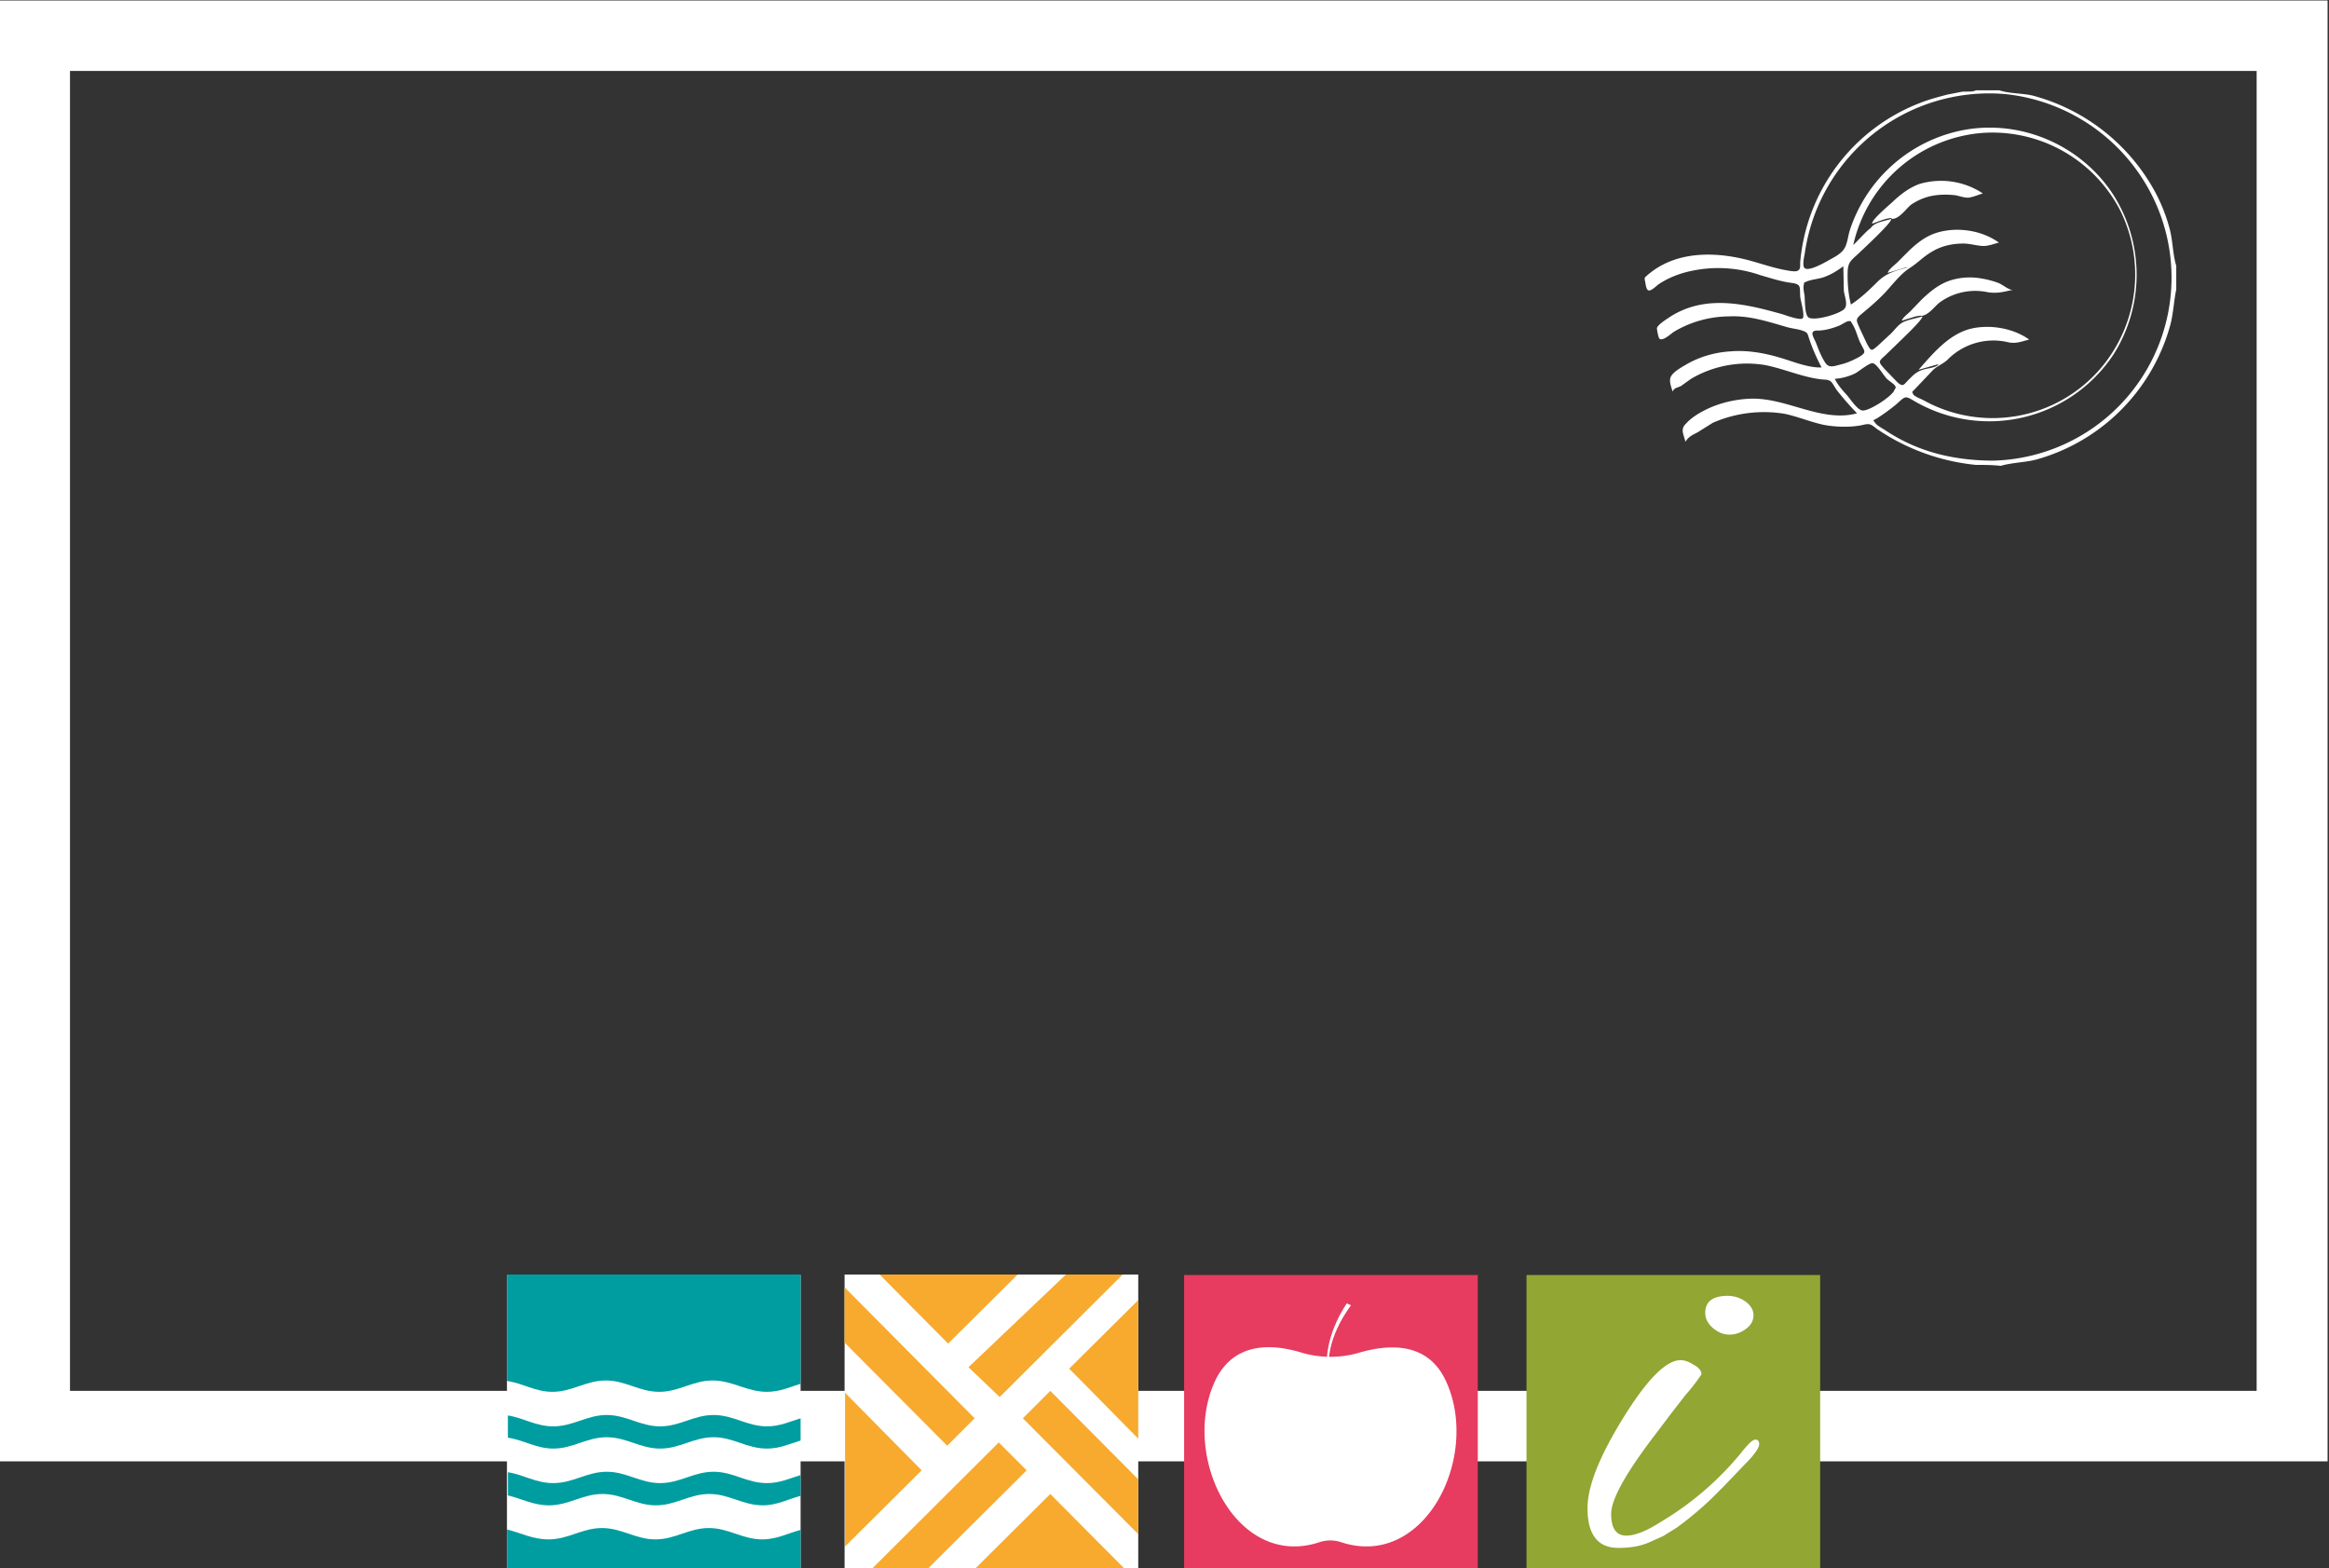
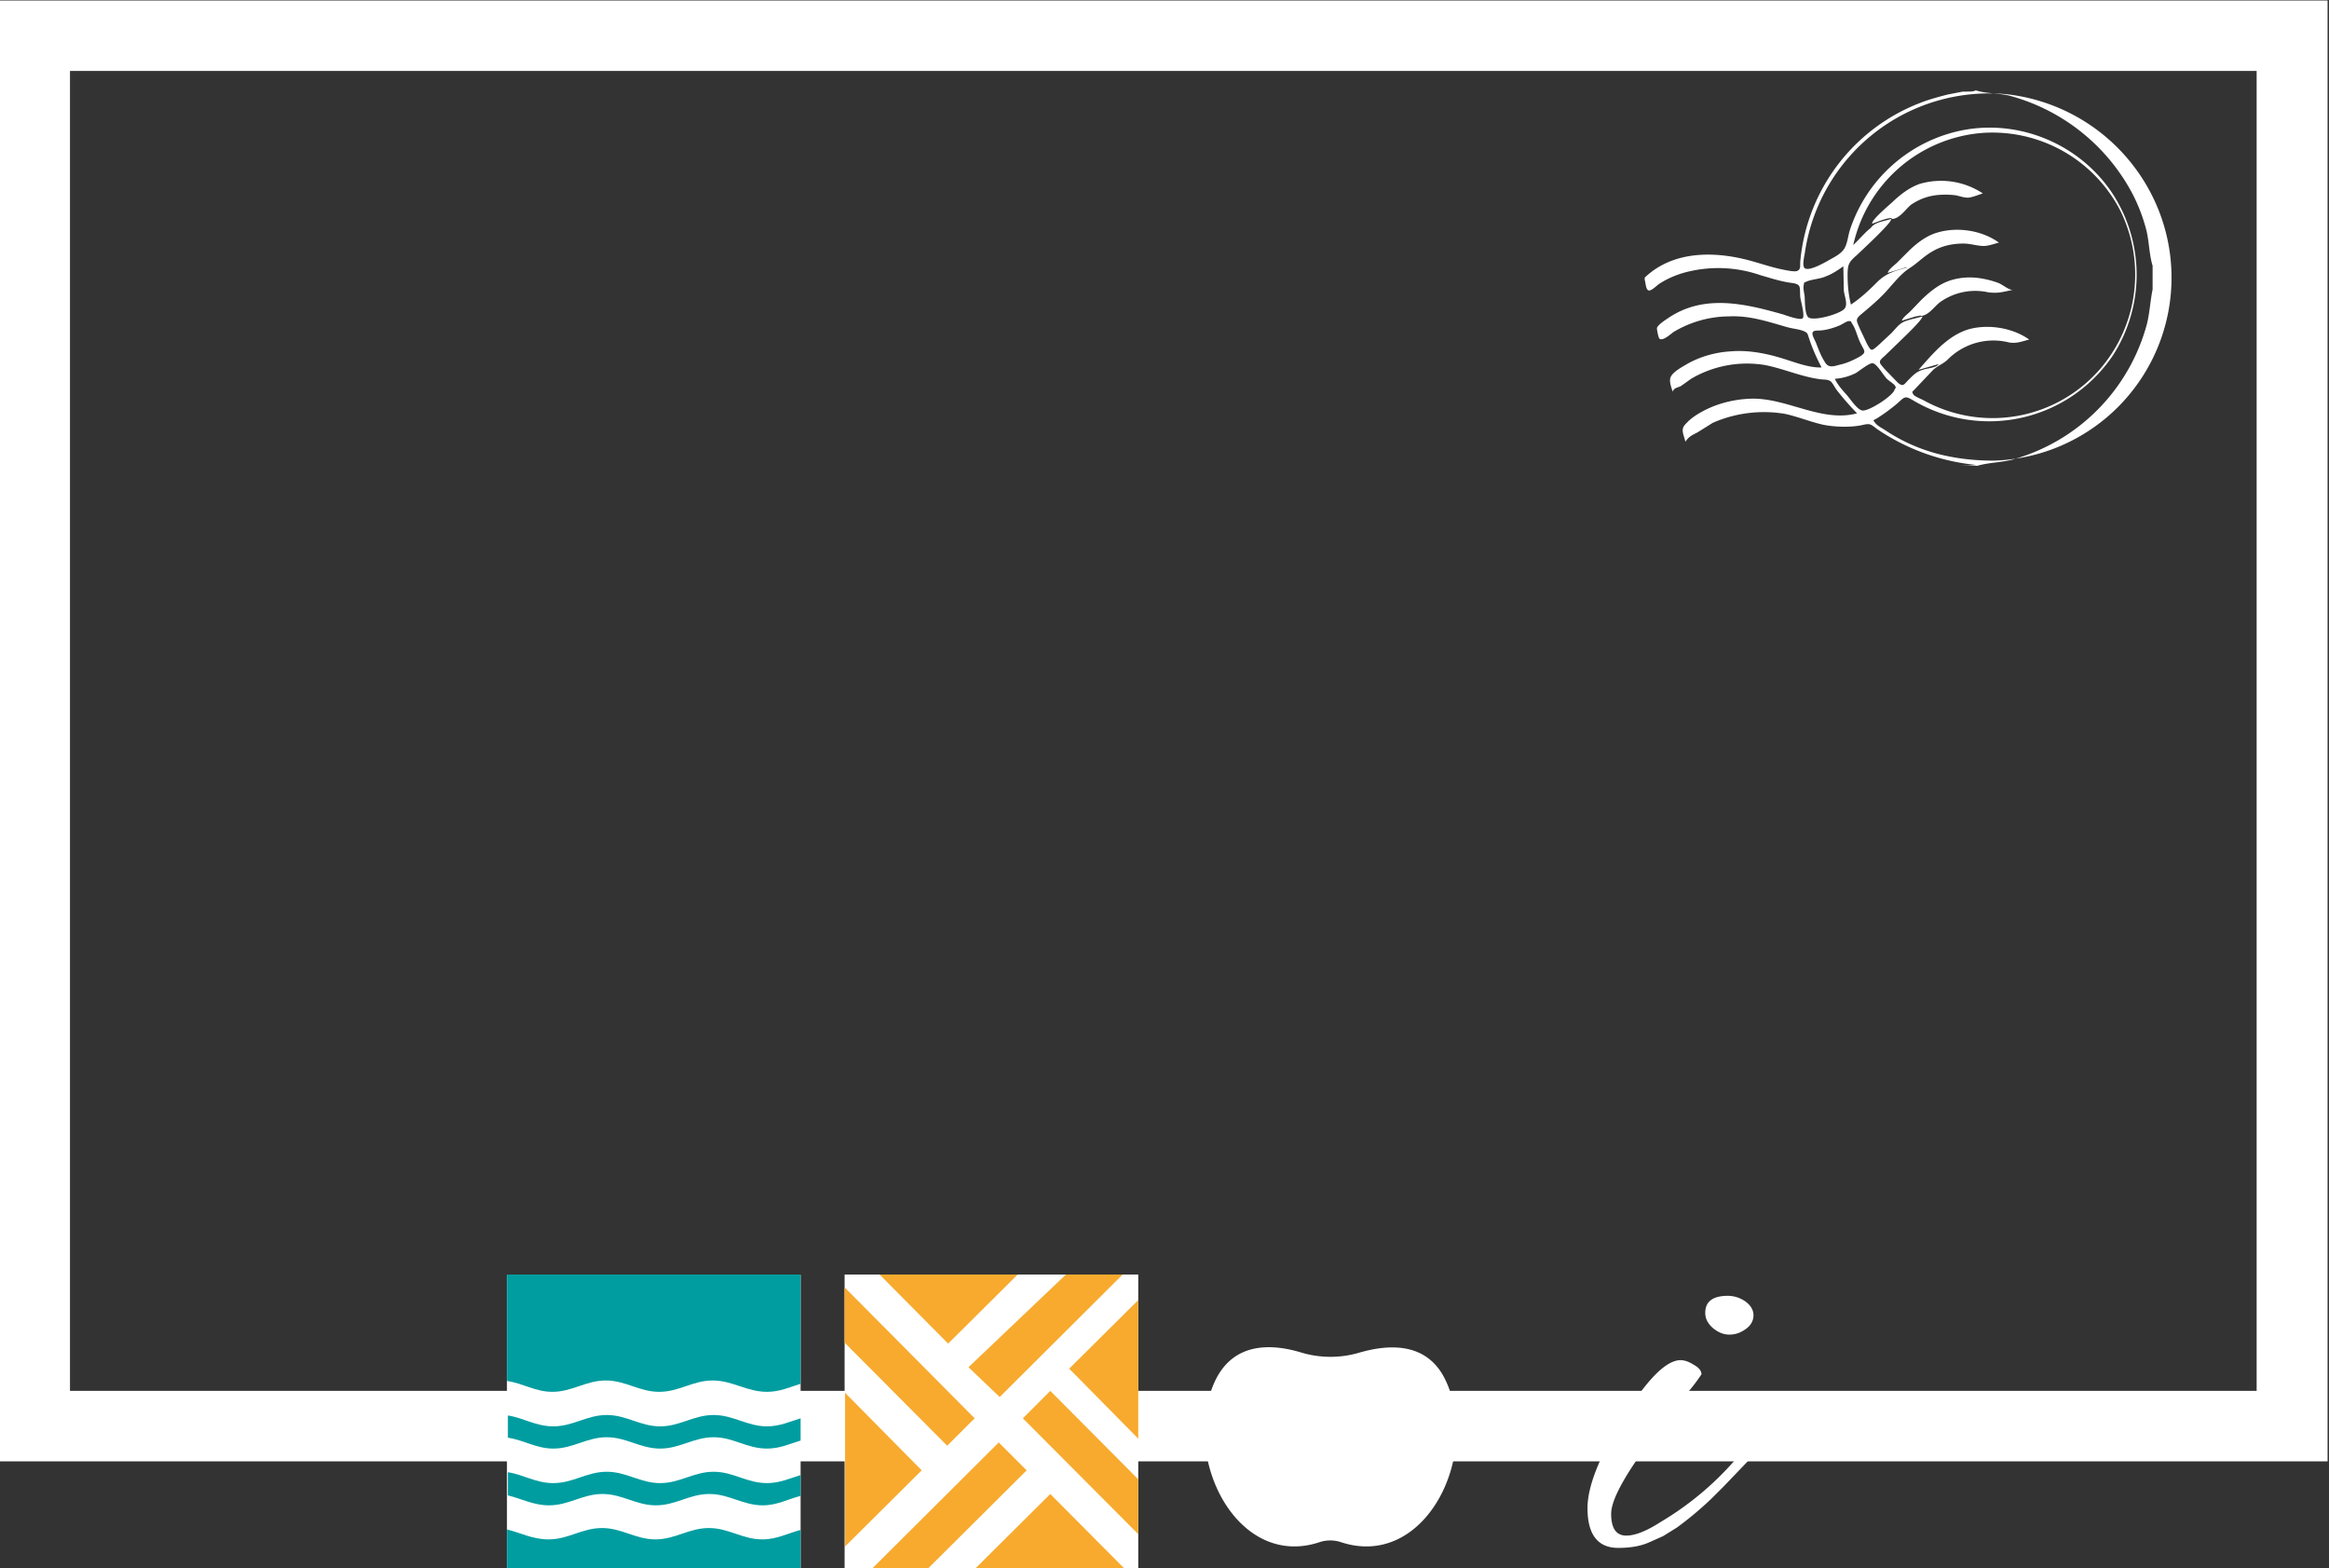
<svg xmlns="http://www.w3.org/2000/svg" id="Calque_1" viewBox="0 0 492.5 331.6">
  <rect x="0" y="0" width="492.5" height="331.6" fill="#333333" stroke="none" />
  <style>.st0{fill:#fff}.st4{fill:#f7aa2e}</style>
  <path d="M492.1 309H0V.1h492.2V309zM14.8 294.1h462.4V15H14.8v279.1z" class="st0" />
-   <path fill="#91a633" d="M322.8 269.6v62h62.1v-62z" />
-   <path fill="#e73b60" d="M250.4 269.6v62h62.1v-62z" />
-   <path d="M284.8 275.6l.9.4s-5.1 6.4-4.7 13l-.4-.1c-.4-6.9 4.2-13.3 4.2-13.3" class="st0" />
  <path d="M305.8 292.1c-3.9-8.6-12.4-7.8-18.3-6.1-4 1.2-8.3 1.2-12.3 0-5.9-1.8-14.3-2.5-18.3 6.1-7.3 15.9 4.6 39.8 22.1 34 1.5-.5 3.1-.5 4.6 0 17.7 5.8 29.5-18.1 22.2-34m59.6-18.1c-3.2 0-4.8 1.2-4.8 3.6 0 1.2.5 2.2 1.6 3.2 1.1.9 2.2 1.4 3.5 1.4s2.4-.4 3.5-1.2c1.1-.8 1.6-1.8 1.6-2.9s-.6-2.1-1.7-2.9a6.5 6.5 0 0 0-3.7-1.2zm-16.6 52.1l2.9-1.3 2.9-1.8a71.5 71.5 0 0 0 7.5-6.3l2.4-2.4 4.6-4.8c2-2 2.9-3.4 2.9-4.1s-.3-1-.8-1c-.6 0-1.6 1-3.1 2.9a64.6 64.6 0 0 1-16.9 14.5c-3.1 2-5.5 2.9-7.3 2.9-2.1 0-3.2-1.5-3.2-4.6s3.2-8.8 9.5-17l3.4-4.5 2.8-3.6a39.8 39.8 0 0 0 3.4-4.4c0-.7-.5-1.4-1.6-2-1.1-.7-2-1-2.9-1-3.1.1-7.1 4.2-12.1 12.3-5 8.1-7.5 14.4-7.5 19 0 5.6 2.2 8.4 6.5 8.4 2.7 0 4.8-.4 6.6-1.2zm-241.6-56.5h62.1v62.1h-62.1z" class="st0" />
  <path fill="#009da0" d="M107.2 323.4v8.2h62.1v-8.1c-2.7.7-5 2-8.1 2-4.2 0-7.1-2.4-11.3-2.4s-7.1 2.4-11.3 2.4-7.1-2.4-11.3-2.4-7.1 2.4-11.3 2.4c-3.4 0-5.9-1.4-8.8-2.1m55-29.1c2.7 0 4.8-1 7.1-1.7v-23.1h-62.1V292c3.4.5 6 2.3 9.6 2.3 4.2 0 7.1-2.4 11.3-2.4s7.1 2.4 11.3 2.4 7.1-2.4 11.3-2.4 7.2 2.4 11.5 2.4m0 12c2.7 0 4.8-1 7.1-1.7v-4.7c-2.3.7-4.4 1.7-7.1 1.7-4.2 0-7.1-2.4-11.3-2.4s-7.1 2.4-11.3 2.4-7.1-2.4-11.3-2.4-7.1 2.4-11.3 2.4c-3.7 0-6.3-1.8-9.6-2.3v4.7c3.4.5 6 2.3 9.6 2.3 4.2 0 7.1-2.4 11.3-2.4s7.1 2.4 11.3 2.4 7.1-2.4 11.3-2.4 7 2.4 11.3 2.4m7.1 10v-4.4c-2.3.7-4.4 1.7-7.1 1.7-4.3 0-7.1-2.4-11.3-2.4s-7.1 2.4-11.3 2.4-7.1-2.4-11.3-2.4-7.1 2.4-11.3 2.4c-3.7 0-6.3-1.8-9.6-2.3v4.9c2.9.7 5.4 2.1 8.7 2.1 4.2 0 7.1-2.4 11.3-2.4s7.1 2.4 11.3 2.4 7.1-2.4 11.3-2.4 7.1 2.4 11.3 2.4c3 0 5.3-1.3 8-2" />
  <path d="M178.6 269.5v62.1h62.1v-62.1z" class="st0" />
  <path d="M186 269.5l14.5 14.6 14.7-14.6zm54.7 5.4l-14.6 14.5 14.6 14.8zm-3 56.7l-15.6-15.7-15.8 15.7zm-59-4.6l16.2-16.1-16.2-16.4zm-.1-54.8l27.5 27.7-5.8 5.8-21.7-21.8zm58.8-2.7l-26 25.9-6.6-6.3 20.6-19.6zm3.3 54.9l-24.4-24.5 5.8-5.8 18.6 18.7zm-56.2 7.2l26.7-26.6 5.9 5.9-20.8 20.7z" class="st4" />
  <g>
-     <path d="M417.8 98.3a45.1 45.1 0 0 1-20.9-7.6c-1.4-1.1-1.5-1.2-3.2-.8-2.4.5-5.8.4-8.2-.1-2.7-.6-5.3-1.7-8.1-2.3a27 27 0 0 0-15.2 1.9l-3.2 2c-1.1.6-1.8.8-2.6 2-.4-1.7-1.1-2.6.1-3.8 1-1.1 2.2-1.9 3.5-2.6 3.1-1.7 6.8-2.6 10.3-2.7 7.6-.2 14.9 5.1 22.4 3.1a62.7 62.7 0 0 1-4.2-4.8c-.4-.5-.9-1.5-1.3-1.9-.6-.5-1.3-.4-2.2-.5-4-.5-7.7-2.2-11.7-3a23.3 23.3 0 0 0-15.7 2.9l-2.1 1.5c-.7.4-1.4.3-1.8 1.2-.3-1-.8-2.2-.4-3.1.5-1.1 2.4-2.1 3.4-2.7 2.8-1.6 6-2.5 9.2-2.7 3.5-.3 7 .3 10.4 1.3 2.8.8 6 2.2 8.9 2.1-1-1.9-1.9-3.9-2.6-6-.4-1.2-.3-1.3-1.2-1.7-1-.4-2.3-.5-3.4-.8-4.2-1.2-8-2.5-12.3-2.3a23 23 0 0 0-11.8 3.3c-.7.5-2.3 2-3 1.4-.2-.2-.6-2.1-.5-2.3.3-.7 1.7-1.6 2.3-2 7.6-5.2 16.3-3.1 24.4-.8.6.2 3.6 1.3 4.1.8s-.4-3.7-.5-4.4c-.2-2.2.4-2.8-2-3.1-2.2-.3-4.3-1-6.4-1.6a27.2 27.2 0 0 0-14.7-.9c-2.4.5-4.7 1.4-6.7 2.7-.5.3-1.7 1.6-2.3 1.4-.6-.2-.6-1.7-.8-2.2v-.5c6.3-6 15.6-5.6 23.3-3.3 2.1.6 4.2 1.3 6.4 1.7.5.1 2 .4 2.5.2.9-.3.6-1.2.7-2.1a39.8 39.8 0 0 1 25.5-33.5c1.8-.7 3.7-1.2 5.6-1.7l3.1-.6c.7-.1 2.3.1 2.9-.3h5c2.1.7 4.8.6 7 1.1a41.6 41.6 0 0 1 26.1 20.7c1.2 2.3 2.1 4.6 2.8 7.1.8 2.7.7 5.6 1.5 8.2v5c-.5 2.4-.6 4.9-1.2 7.3a40.7 40.7 0 0 1-28.5 28.7c-2.4.6-5 .6-7.4 1.3-1.9-.2-3.6-.2-5.3-.2zm-17.9-52c.4.6-6.6 7-7.2 7.6-1.7 1.5-2 1.9-2 4.3 0 2.1.2 4.2.7 6.2 2-1.3 3.8-3 5.5-4.7 1.9-1.9 3.7-2.4 6.3-3.1v-.1l-4 1.2c.1-.7 1.5-1.7 2-2.2l2.6-2.6c1.7-1.6 3.5-3 5.8-3.7 4.3-1.3 9.5-.5 13.1 2.1-1.2.3-2.4.8-3.6.7-1.3-.1-2.6-.5-3.9-.5-2.4 0-4.7.5-6.8 1.8-1.7 1-3 2.4-4.6 3.4-2 1.3-3.6 3.5-5.2 5.2s-3.4 3.2-5.2 4.7c-1.1 1-.8 1.2-.2 2.7l1.6 3.4c.9 1.6.9 1.6 2.3.4l2.8-2.6c.9-.9 1.6-2 2.8-2.5 1.2-.5 2.6-.7 3.8-1.1.3.5-4.5 5-5 5.5l-3 2.9c-1.4 1.2-1.2 1.3 0 2.7l2.8 2.9c1.2 1 1.3.4 2.4-.7s1.7-1.7 3.2-2.1c.6-.2 2.8-.4 3-1.1l-4.2 1.2c3-3.4 6.2-7.3 10.7-8.6 4.1-1.1 9.2-.3 12.7 2.2-1.6.4-2.7.9-4.3.6a13.6 13.6 0 0 0-13 3.7c-1 .9-2 1.2-3 2.1l-3.7 3.9c-.7.8-.9.6-.5 1.3.2.4 1.7 1 2.1 1.2a30.1 30.1 0 0 0 37.5-6.7 30.6 30.6 0 0 0 4.3-33.1 30.4 30.4 0 0 0-29.2-16.7 30.4 30.4 0 0 0-27.4 23.7c1.2-1.1 2.4-2.6 3.7-3.6.8-1.2 2.7-1.4 4.3-1.9zm21.6 51.1a38.7 38.7 0 0 0 33.2-56.8 39.3 39.3 0 0 0-30.6-20.7 39.4 39.4 0 0 0-42.4 33.3c-.1.9-.8 3.3.1 3.6 1.1.4 3.9-1.2 4.8-1.7 1.2-.7 2.8-1.4 3.5-2.7.6-1.1.7-2.6 1.1-3.8a31.5 31.5 0 0 1 24-21.1c12.3-2.3 25 3.3 31.7 13.7a31.5 31.5 0 0 1 0 33.8 31.5 31.5 0 0 1-42.1 9.8c-2-1.2-1.9-1-3.7.6a39 39 0 0 1-4.1 3c-1 .6-1 .3-.4 1.1.4.5 1.3 1 1.8 1.3a37 37 0 0 0 13.2 5.6c3.3.7 6.6 1 9.9 1zM388 80.1c.6 1.3 1.7 2.5 2.6 3.5.7.8 2.1 3 3.2 3.2 1.4.2 6.3-3 6.8-4.3.2-.6.4-.3.2-.8-.1-.4-1.4-1.2-1.8-1.6-.7-.7-2.1-3.2-3-3.3-.7-.1-2.9 1.7-3.6 2.1-1.4.7-2.9 1.1-4.4 1.2zm1.8-23.8c-1.1.8-2.3 1.6-3.6 2.1-1.3.6-2.8.6-4.1 1.1-.8.4-.5 0-.7.9-.1.6.1 1.5.2 2.1.1 1 0 3.9.8 4.6 1.2.9 7-.8 7.7-1.9.7-.9-.1-2.7-.2-3.8l-.1-5.1zm-5.5 13.6c-1.9 0-.7 1.5-.2 2.8s1 2.6 1.7 3.7c.8 1.5 1.8 1.1 3.3.7 1.4-.3 2.7-.9 4-1.6 1.7-1 1.2-1.2.4-2.8-.7-1.3-1-3-1.8-4.2-.4-.6-.1-.6-.8-.6-.4 0-1.7.9-2.1 1-1.5.6-3 1-4.5 1z" class="st0" />
+     <path d="M417.8 98.3a45.1 45.1 0 0 1-20.9-7.6c-1.4-1.1-1.5-1.2-3.2-.8-2.4.5-5.8.4-8.2-.1-2.7-.6-5.3-1.7-8.1-2.3a27 27 0 0 0-15.2 1.9l-3.2 2c-1.1.6-1.8.8-2.6 2-.4-1.7-1.1-2.6.1-3.8 1-1.1 2.2-1.9 3.5-2.6 3.1-1.7 6.8-2.6 10.3-2.7 7.6-.2 14.9 5.1 22.4 3.1a62.7 62.7 0 0 1-4.2-4.8c-.4-.5-.9-1.5-1.3-1.9-.6-.5-1.3-.4-2.2-.5-4-.5-7.7-2.2-11.7-3a23.3 23.3 0 0 0-15.7 2.9l-2.1 1.5c-.7.4-1.4.3-1.8 1.2-.3-1-.8-2.2-.4-3.1.5-1.1 2.4-2.1 3.4-2.7 2.8-1.6 6-2.5 9.2-2.7 3.5-.3 7 .3 10.4 1.3 2.8.8 6 2.2 8.9 2.1-1-1.9-1.9-3.9-2.6-6-.4-1.2-.3-1.3-1.2-1.7-1-.4-2.3-.5-3.4-.8-4.2-1.2-8-2.5-12.3-2.3a23 23 0 0 0-11.8 3.3c-.7.5-2.3 2-3 1.4-.2-.2-.6-2.1-.5-2.3.3-.7 1.7-1.6 2.3-2 7.6-5.2 16.3-3.1 24.4-.8.6.2 3.6 1.3 4.1.8s-.4-3.7-.5-4.4c-.2-2.2.4-2.8-2-3.1-2.2-.3-4.3-1-6.4-1.6a27.2 27.2 0 0 0-14.7-.9c-2.4.5-4.7 1.4-6.7 2.7-.5.3-1.7 1.6-2.3 1.4-.6-.2-.6-1.7-.8-2.2v-.5c6.3-6 15.6-5.6 23.3-3.3 2.1.6 4.2 1.3 6.4 1.7.5.1 2 .4 2.5.2.9-.3.6-1.2.7-2.1a39.8 39.8 0 0 1 25.5-33.5c1.8-.7 3.7-1.2 5.6-1.7l3.1-.6c.7-.1 2.3.1 2.9-.3c2.1.7 4.8.6 7 1.1a41.6 41.6 0 0 1 26.1 20.7c1.2 2.3 2.1 4.6 2.8 7.1.8 2.7.7 5.6 1.5 8.2v5c-.5 2.4-.6 4.9-1.2 7.3a40.7 40.7 0 0 1-28.5 28.7c-2.4.6-5 .6-7.4 1.3-1.9-.2-3.6-.2-5.3-.2zm-17.9-52c.4.6-6.6 7-7.2 7.6-1.7 1.5-2 1.9-2 4.3 0 2.1.2 4.2.7 6.2 2-1.3 3.8-3 5.5-4.7 1.9-1.9 3.7-2.4 6.3-3.1v-.1l-4 1.2c.1-.7 1.5-1.7 2-2.2l2.6-2.6c1.7-1.6 3.5-3 5.8-3.7 4.3-1.3 9.5-.5 13.1 2.1-1.2.3-2.4.8-3.6.7-1.3-.1-2.6-.5-3.9-.5-2.4 0-4.7.5-6.8 1.8-1.7 1-3 2.4-4.6 3.4-2 1.3-3.6 3.5-5.2 5.2s-3.4 3.2-5.2 4.7c-1.1 1-.8 1.2-.2 2.7l1.6 3.4c.9 1.6.9 1.6 2.3.4l2.8-2.6c.9-.9 1.6-2 2.8-2.5 1.2-.5 2.6-.7 3.8-1.1.3.5-4.5 5-5 5.5l-3 2.9c-1.4 1.2-1.2 1.3 0 2.7l2.8 2.9c1.2 1 1.3.4 2.4-.7s1.7-1.7 3.2-2.1c.6-.2 2.8-.4 3-1.1l-4.2 1.2c3-3.4 6.2-7.3 10.7-8.6 4.1-1.1 9.2-.3 12.7 2.2-1.6.4-2.7.9-4.3.6a13.6 13.6 0 0 0-13 3.7c-1 .9-2 1.2-3 2.1l-3.7 3.9c-.7.8-.9.6-.5 1.3.2.4 1.7 1 2.1 1.2a30.1 30.1 0 0 0 37.5-6.7 30.6 30.6 0 0 0 4.3-33.1 30.4 30.4 0 0 0-29.2-16.7 30.4 30.4 0 0 0-27.4 23.7c1.2-1.1 2.4-2.6 3.7-3.6.8-1.2 2.7-1.4 4.3-1.9zm21.6 51.1a38.7 38.7 0 0 0 33.2-56.8 39.3 39.3 0 0 0-30.6-20.7 39.4 39.4 0 0 0-42.4 33.3c-.1.9-.8 3.3.1 3.6 1.1.4 3.9-1.2 4.8-1.7 1.2-.7 2.8-1.4 3.5-2.7.6-1.1.7-2.6 1.1-3.8a31.5 31.5 0 0 1 24-21.1c12.3-2.3 25 3.3 31.7 13.7a31.5 31.5 0 0 1 0 33.8 31.5 31.5 0 0 1-42.1 9.8c-2-1.2-1.9-1-3.7.6a39 39 0 0 1-4.1 3c-1 .6-1 .3-.4 1.1.4.5 1.3 1 1.8 1.3a37 37 0 0 0 13.2 5.6c3.3.7 6.6 1 9.9 1zM388 80.1c.6 1.3 1.7 2.5 2.6 3.5.7.8 2.1 3 3.2 3.2 1.4.2 6.3-3 6.8-4.3.2-.6.4-.3.2-.8-.1-.4-1.4-1.2-1.8-1.6-.7-.7-2.1-3.2-3-3.3-.7-.1-2.9 1.7-3.6 2.1-1.4.7-2.9 1.1-4.4 1.2zm1.8-23.8c-1.1.8-2.3 1.6-3.6 2.1-1.3.6-2.8.6-4.1 1.1-.8.4-.5 0-.7.9-.1.6.1 1.5.2 2.1.1 1 0 3.9.8 4.6 1.2.9 7-.8 7.7-1.9.7-.9-.1-2.7-.2-3.8l-.1-5.1zm-5.5 13.6c-1.9 0-.7 1.5-.2 2.8s1 2.6 1.7 3.7c.8 1.5 1.8 1.1 3.3.7 1.4-.3 2.7-.9 4-1.6 1.7-1 1.2-1.2.4-2.8-.7-1.3-1-3-1.8-4.2-.4-.6-.1-.6-.8-.6-.4 0-1.7.9-2.1 1-1.5.6-3 1-4.5 1z" class="st0" />
    <path d="M399.9 46.3c.2 0 .2-.1 0-.2-1.3.1-2.8.8-4 1.2-.2-.8 3.7-4 4.3-4.6 1.7-1.6 3.5-3 5.7-3.8a16 16 0 0 1 13.4 2c-1 .3-2.1.8-3.1.9-.9 0-1.7-.3-2.6-.5-1.6-.2-3.4-.2-5 .1s-3.2 1-4.5 1.9c-1.2 1-2.5 3.1-4.2 3zm6.2 20.5c.5-.2-.8.1-1 .1l-2.9.9c0-.5 1.3-1.5 1.7-1.9l2.5-2.6c1.8-1.7 3.6-3.2 6-4 2.2-.7 4.5-.8 6.7-.4 1.2.2 2.3.5 3.4.9.9.3 2.2 1.5 3.1 1.5-2 .4-3.1.8-5.2.5a12.8 12.8 0 0 0-10.3 2.2c-1.2 1-2.4 2.8-4 2.8z" class="st0" />
  </g>
</svg>